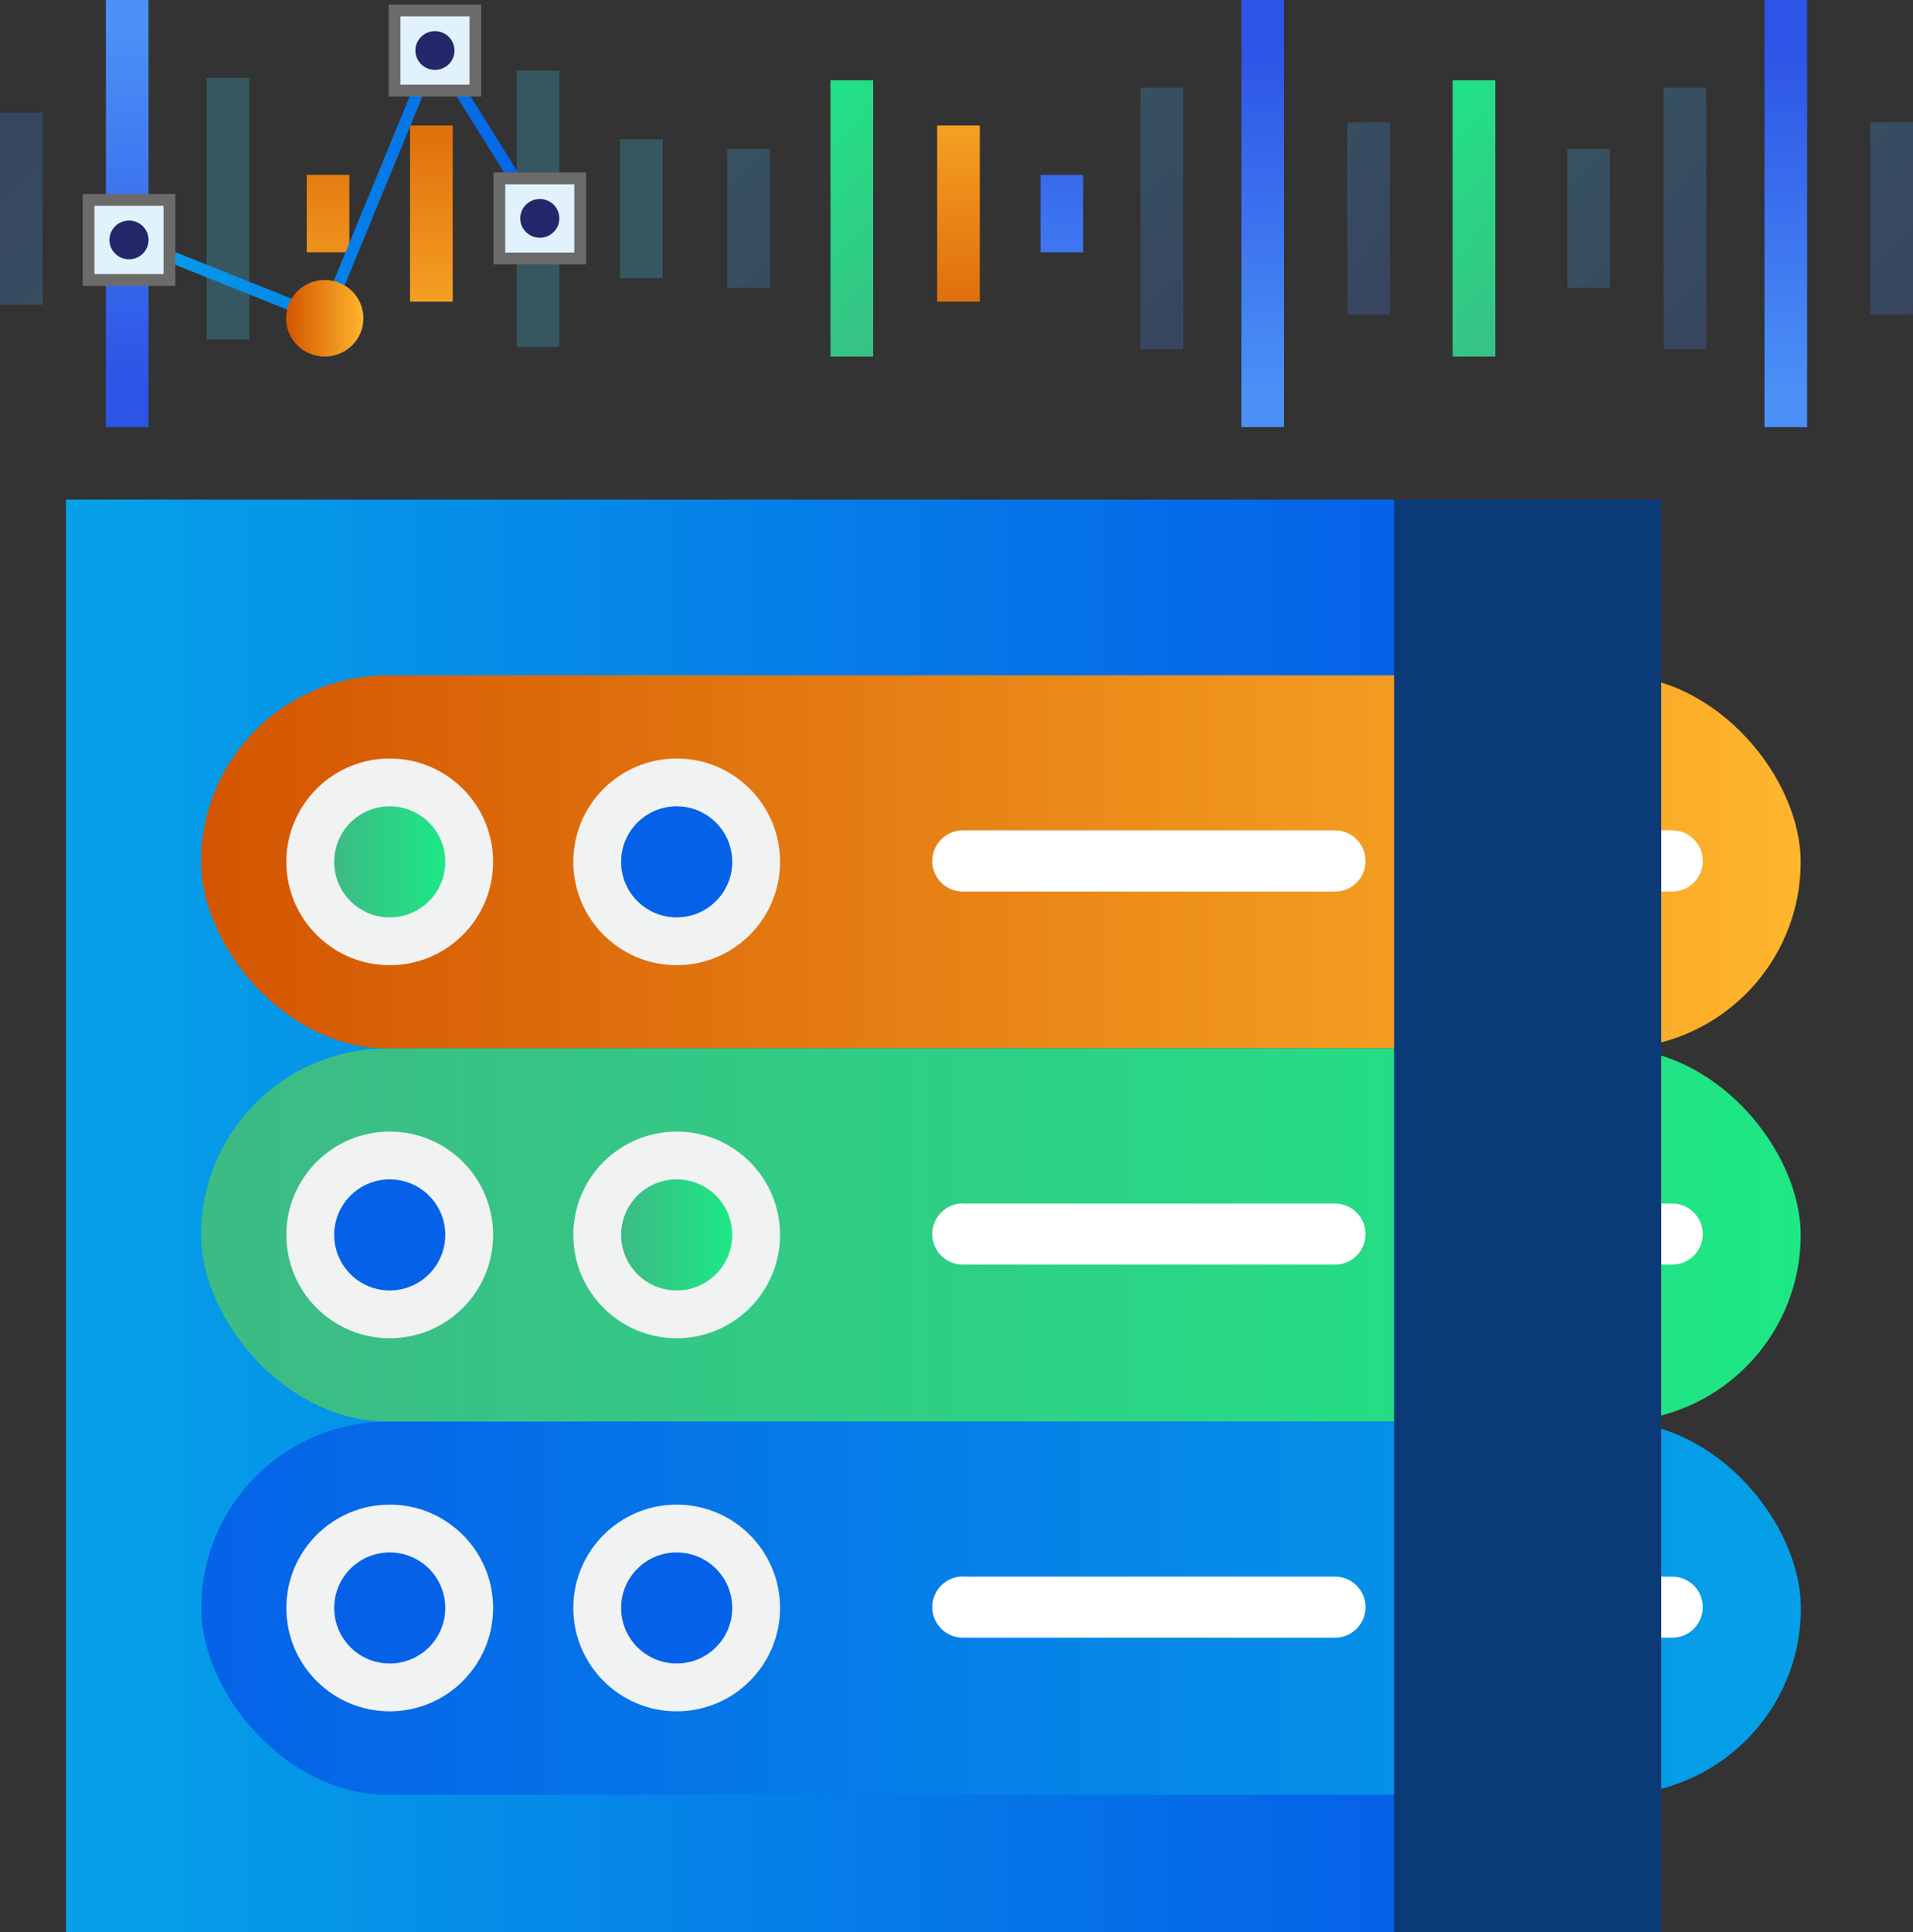
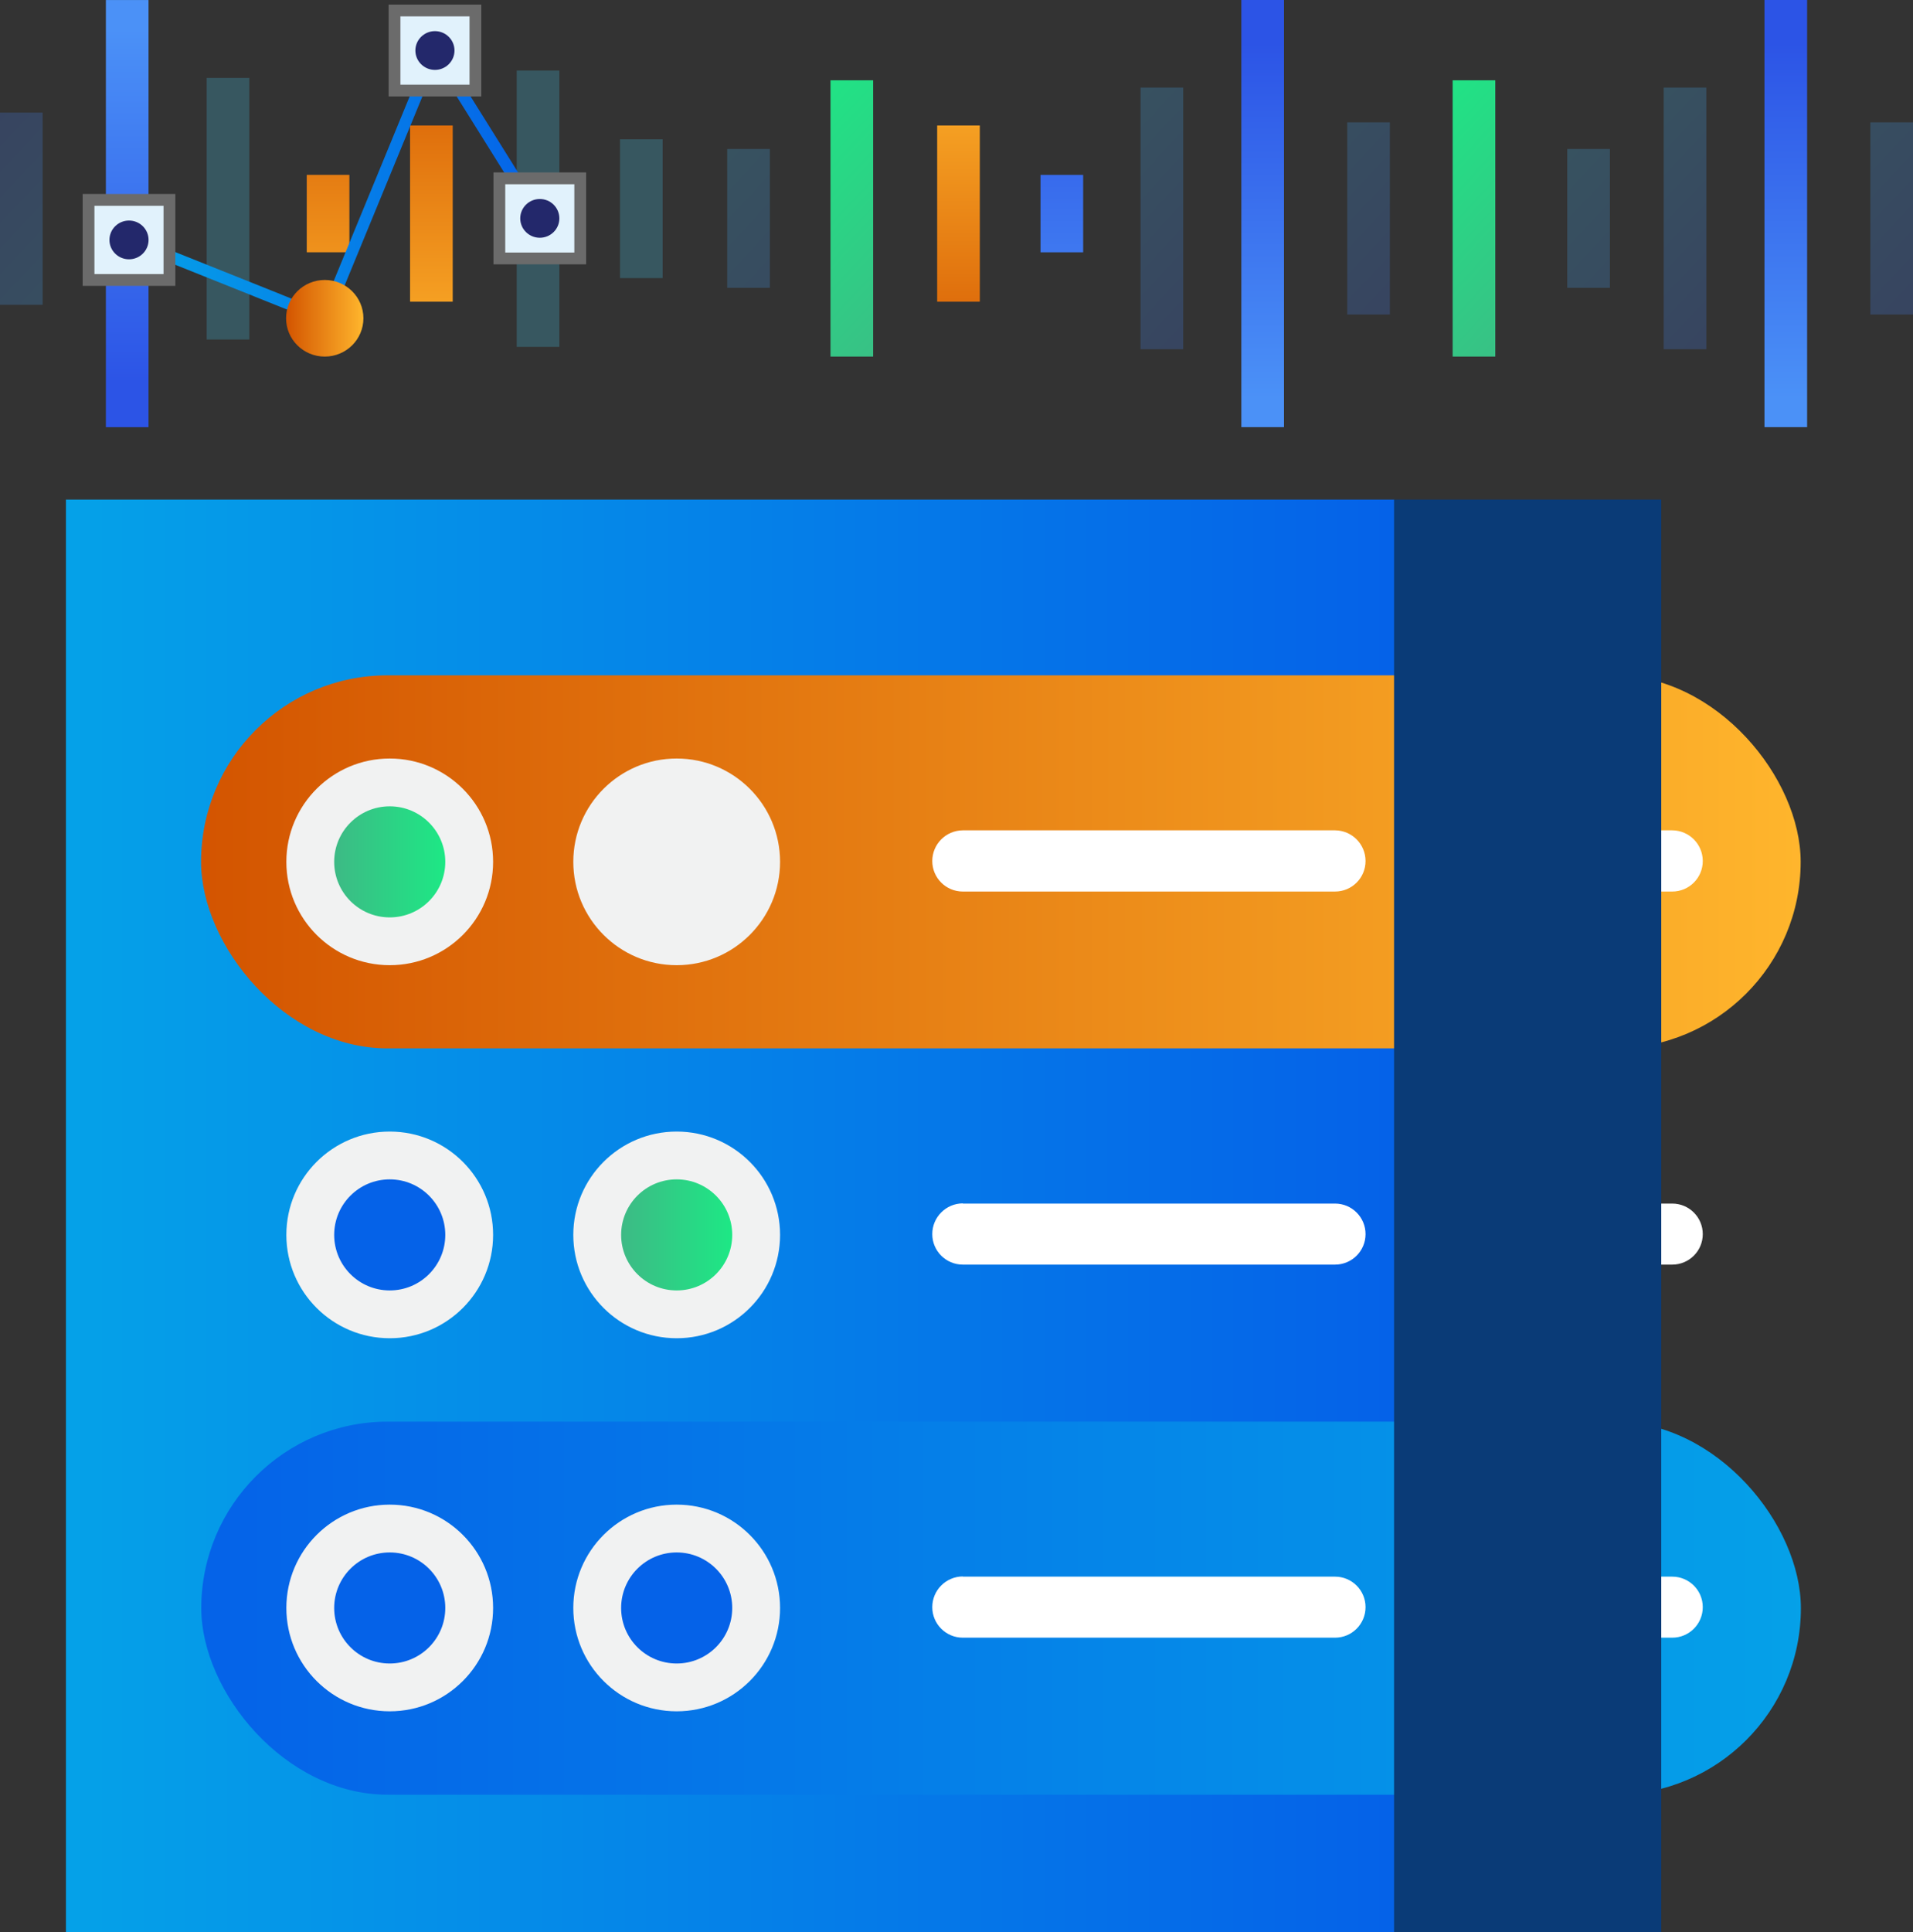
<svg xmlns="http://www.w3.org/2000/svg" width="103px" height="104px" viewBox="0 0 103 104" version="1.1">
  <rect x="0" y="0" width="103" height="104" fill="#333333" stroke="none" />
  <title>Group 2</title>
  <defs>
    <linearGradient x1="0%" y1="50.007%" x2="99.985%" y2="50.007%" id="linearGradient-1">
      <stop stop-color="#05A1E8" offset="0%" />
      <stop stop-color="#0562E8" offset="100%" />
    </linearGradient>
    <linearGradient x1="0%" y1="50%" x2="100.013%" y2="50%" id="linearGradient-2">
      <stop stop-color="#D35400" offset="0%" />
      <stop stop-color="#FFB62D" offset="100%" />
    </linearGradient>
    <linearGradient x1="0%" y1="50%" x2="99.817%" y2="50%" id="linearGradient-3">
      <stop stop-color="#3DBA85" offset="0%" />
      <stop stop-color="#1DE885" offset="100%" />
    </linearGradient>
    <linearGradient x1="0%" y1="50%" x2="100.013%" y2="50%" id="linearGradient-4">
      <stop stop-color="#3DBA85" offset="0%" />
      <stop stop-color="#1DE885" offset="100%" />
    </linearGradient>
    <linearGradient x1="0.183%" y1="50%" x2="100%" y2="50%" id="linearGradient-5">
      <stop stop-color="#3DBA85" offset="0%" />
      <stop stop-color="#1DE885" offset="100%" />
    </linearGradient>
    <linearGradient x1="0.013%" y1="50%" x2="100.013%" y2="50%" id="linearGradient-6">
      <stop stop-color="#05A1E8" offset="0%" />
      <stop stop-color="#0562E8" offset="100%" />
    </linearGradient>
    <linearGradient x1="50%" y1="6.837%" x2="50%" y2="89.568%" id="linearGradient-7">
      <stop stop-color="#4B91F7" offset="0%" />
      <stop stop-color="#2C54E6" offset="100%" />
    </linearGradient>
    <linearGradient x1="50%" y1="-188.116%" x2="50%" y2="268.366%" id="linearGradient-8">
      <stop stop-color="#D35400" offset="0%" />
      <stop stop-color="#FFB62D" offset="100%" />
    </linearGradient>
    <linearGradient x1="50%" y1="-54.623%" x2="50%" y2="145.927%" id="linearGradient-9">
      <stop stop-color="#D35400" offset="0%" />
      <stop stop-color="#FFB62D" offset="100%" />
    </linearGradient>
    <linearGradient x1="36.704%" y1="-5.901%" x2="91.247%" y2="223.464%" id="linearGradient-10">
      <stop stop-color="#4279E8" offset="0%" />
      <stop stop-color="#42C2E8" offset="100%" />
    </linearGradient>
    <linearGradient x1="-557.261%" y1="2146.483%" x2="-585.829%" y2="1982.941%" id="linearGradient-11">
      <stop stop-color="#4279E8" offset="0%" />
      <stop stop-color="#42C2E8" offset="100%" />
    </linearGradient>
    <linearGradient x1="-524.993%" y1="2059.729%" x2="-550.489%" y2="1905.582%" id="linearGradient-12">
      <stop stop-color="#4279E8" offset="0%" />
      <stop stop-color="#42C2E8" offset="100%" />
    </linearGradient>
    <linearGradient x1="-2264.318%" y1="4080.501%" x2="-2373.114%" y2="3750.108%" id="linearGradient-13">
      <stop stop-color="#4279E8" offset="0%" />
      <stop stop-color="#42C2E8" offset="100%" />
    </linearGradient>
    <linearGradient x1="50%" y1="-188.116%" x2="50%" y2="268.366%" id="linearGradient-14">
      <stop stop-color="#4B91F7" offset="0%" />
      <stop stop-color="#2C54E6" offset="100%" />
    </linearGradient>
    <linearGradient x1="36.701%" y1="-5.918%" x2="91.247%" y2="223.464%" id="linearGradient-15">
      <stop stop-color="#4279E8" offset="0%" />
      <stop stop-color="#42C2E8" offset="100%" />
    </linearGradient>
    <linearGradient x1="39.953%" y1="-7.506%" x2="68.523%" y2="156.036%" id="linearGradient-16">
      <stop stop-color="#4279E8" offset="0%" />
      <stop stop-color="#42C2E8" offset="100%" />
    </linearGradient>
    <linearGradient x1="-11.721%" y1="-137.455%" x2="97.068%" y2="192.962%" id="linearGradient-17">
      <stop stop-color="#4279E8" offset="0%" />
      <stop stop-color="#42C2E8" offset="100%" />
    </linearGradient>
    <linearGradient x1="50.077%" y1="6.837%" x2="50.077%" y2="89.568%" id="linearGradient-18">
      <stop stop-color="#4B91F7" offset="0%" />
      <stop stop-color="#2C54E6" offset="100%" />
    </linearGradient>
    <linearGradient x1="36.704%" y1="-5.918%" x2="91.247%" y2="223.464%" id="linearGradient-19">
      <stop stop-color="#4279E8" offset="0%" />
      <stop stop-color="#42C2E8" offset="100%" />
    </linearGradient>
    <linearGradient x1="39.955%" y1="-7.506%" x2="68.525%" y2="156.036%" id="linearGradient-20">
      <stop stop-color="#4279E8" offset="0%" />
      <stop stop-color="#42C2E8" offset="100%" />
    </linearGradient>
    <linearGradient x1="-11.721%" y1="-137.455%" x2="97.075%" y2="192.962%" id="linearGradient-21">
      <stop stop-color="#4279E8" offset="0%" />
      <stop stop-color="#42C2E8" offset="100%" />
    </linearGradient>
    <linearGradient x1="36.912%" y1="-29.132%" x2="62.406%" y2="125.003%" id="linearGradient-22">
      <stop stop-color="#3DBA85" offset="0%" />
      <stop stop-color="#1DE885" offset="100%" />
    </linearGradient>
    <linearGradient x1="36.91%" y1="-29.132%" x2="62.406%" y2="125.003%" id="linearGradient-23">
      <stop stop-color="#3DBA85" offset="0%" />
      <stop stop-color="#1DE885" offset="100%" />
    </linearGradient>
    <linearGradient x1="-0.295%" y1="49.463%" x2="100.687%" y2="49.463%" id="linearGradient-24">
      <stop stop-color="#05A1E8" offset="0%" />
      <stop stop-color="#0562E8" offset="100%" />
    </linearGradient>
    <linearGradient x1="0%" y1="50%" x2="100%" y2="50%" id="linearGradient-25">
      <stop stop-color="#D35400" offset="0%" />
      <stop stop-color="#FFB62D" offset="100%" />
    </linearGradient>
  </defs>
  <g id="Page-1" stroke="none" stroke-width="1" fill="none" fill-rule="evenodd">
    <g id="Artboard" transform="translate(-8, -9)">
      <g id="Group-2" transform="translate(8, 9)">
        <rect id="Rectangle" fill="url(#linearGradient-1)" fill-rule="nonzero" x="3.55" y="26.89" width="71.519" height="77.11" />
        <rect id="Rectangle" fill="url(#linearGradient-2)" fill-rule="nonzero" x="10.826" y="36.349" width="86.126" height="20.08" rx="10.04" />
        <ellipse id="Oval" fill="#F1F2F2" fill-rule="nonzero" cx="20.984" cy="46.389" rx="5.566" ry="5.562" />
        <ellipse id="Oval" fill="#F1F2F2" fill-rule="nonzero" cx="36.434" cy="46.389" rx="5.566" ry="5.562" />
        <ellipse id="Oval" fill="url(#linearGradient-3)" fill-rule="nonzero" cx="20.984" cy="46.389" rx="2.991" ry="2.989" />
-         <ellipse id="Oval" fill="#0562E8" fill-rule="nonzero" cx="36.434" cy="46.389" rx="2.991" ry="2.989" />
        <path d="M51.84,44.692 L71.881,44.692 C72.79,44.698 73.524,45.436 73.524,46.345 L73.524,46.345 C73.524,47.252 72.789,47.987 71.881,47.987 L51.84,47.987 C50.932,47.987 50.196,47.252 50.196,46.345 L50.196,46.345 C50.196,45.436 50.93,44.698 51.84,44.692 L51.84,44.692 Z" id="Path" fill="#FFFFFF" fill-rule="nonzero" />
        <path d="M78.674,44.692 L90.037,44.692 C90.947,44.698 91.681,45.436 91.681,46.345 L91.681,46.345 C91.681,47.252 90.945,47.987 90.037,47.987 L78.674,47.987 C77.772,47.976 77.043,47.247 77.031,46.345 L77.031,46.345 C77.037,45.439 77.767,44.704 78.674,44.692 L78.674,44.692 Z" id="Path" fill="#FFFFFF" fill-rule="nonzero" />
-         <rect id="Rectangle" fill="url(#linearGradient-4)" fill-rule="nonzero" x="10.826" y="56.429" width="86.126" height="20.08" rx="10.04" />
        <ellipse id="Oval" fill="#F1F2F2" fill-rule="nonzero" cx="20.984" cy="66.468" rx="5.566" ry="5.562" />
        <ellipse id="Oval" fill="#F1F2F2" fill-rule="nonzero" cx="36.434" cy="66.468" rx="5.566" ry="5.562" />
        <ellipse id="Oval" fill="#0562E8" fill-rule="nonzero" cx="20.984" cy="66.468" rx="2.991" ry="2.989" />
        <ellipse id="Oval" fill="url(#linearGradient-5)" fill-rule="nonzero" cx="36.434" cy="66.468" rx="2.991" ry="2.989" />
        <path d="M51.84,64.782 L71.881,64.782 C72.789,64.782 73.524,65.518 73.524,66.425 L73.524,66.425 C73.524,67.332 72.789,68.067 71.881,68.067 L51.84,68.067 C50.932,68.067 50.196,67.332 50.196,66.425 L50.196,66.425 C50.196,65.516 50.93,64.777 51.84,64.771 L51.84,64.771 L51.84,64.782 Z" id="Path" fill="#FFFFFF" fill-rule="nonzero" />
        <path d="M78.674,64.782 L90.037,64.782 C90.945,64.782 91.681,65.518 91.681,66.425 L91.681,66.425 C91.681,67.332 90.945,68.067 90.037,68.067 L78.674,68.067 C77.769,68.061 77.037,67.329 77.031,66.425 L77.031,66.425 C77.031,65.518 77.767,64.782 78.674,64.782 L78.674,64.782 Z" id="Path" fill="#FFFFFF" fill-rule="nonzero" />
        <rect id="Rectangle" fill="url(#linearGradient-6)" fill-rule="nonzero" transform="translate(53.9, 86.559) rotate(180) translate(-53.9, -86.559) " x="10.837" y="76.519" width="86.126" height="20.08" rx="10.04" />
        <ellipse id="Oval" fill="#F1F2F2" fill-rule="nonzero" cx="20.984" cy="86.548" rx="5.566" ry="5.562" />
        <ellipse id="Oval" fill="#F1F2F2" fill-rule="nonzero" cx="36.434" cy="86.548" rx="5.566" ry="5.562" />
        <ellipse id="Oval" fill="#0562E8" fill-rule="nonzero" cx="20.984" cy="86.548" rx="2.991" ry="2.989" />
        <ellipse id="Oval" fill="#0562E8" fill-rule="nonzero" cx="36.434" cy="86.548" rx="2.991" ry="2.989" />
        <path d="M51.84,84.862 L71.881,84.862 C72.789,84.862 73.524,85.597 73.524,86.504 L73.524,86.504 C73.524,87.411 72.789,88.147 71.881,88.147 L51.84,88.147 C50.932,88.147 50.196,87.411 50.196,86.504 L50.196,86.504 C50.196,85.595 50.93,84.857 51.84,84.851 L51.84,84.851 L51.84,84.862 Z" id="Path" fill="#FFFFFF" fill-rule="nonzero" />
-         <path d="M78.674,84.862 L90.037,84.862 C90.945,84.862 91.681,85.597 91.681,86.504 L91.681,86.504 C91.681,87.411 90.945,88.147 90.037,88.147 L78.674,88.147 C77.769,88.141 77.037,87.409 77.031,86.504 L77.031,86.504 C77.031,85.597 77.767,84.862 78.674,84.862 Z" id="Path" fill="#FFFFFF" fill-rule="nonzero" />
+         <path d="M78.674,84.862 L90.037,84.862 C90.945,84.862 91.681,85.597 91.681,86.504 L91.681,86.504 C91.681,87.411 90.945,88.147 90.037,88.147 L78.674,88.147 C77.769,88.141 77.037,87.409 77.031,86.504 L77.031,86.504 C77.031,85.597 77.767,84.862 78.674,84.862 " id="Path" fill="#FFFFFF" fill-rule="nonzero" />
        <rect id="Rectangle" fill="#0A3B77" fill-rule="nonzero" x="75.059" y="26.89" width="14.387" height="77.11" />
        <g id="Group-10" transform="translate(0, 0)">
          <rect id="Rectangle" fill="url(#linearGradient-7)" fill-rule="nonzero" x="5.701" y="0.002" width="2.296" height="22.99" />
          <rect id="Rectangle" fill="url(#linearGradient-8)" fill-rule="nonzero" x="16.516" y="9.412" width="2.296" height="4.167" />
          <rect id="Rectangle" fill="url(#linearGradient-9)" fill-rule="nonzero" x="22.079" y="6.754" width="2.296" height="9.484" />
          <g id="Group" opacity="0.25" transform="translate(0, 3.799)" fill-rule="nonzero">
            <rect id="Rectangle" fill="url(#linearGradient-10)" x="2.50967549e-15" y="2.262" width="2.296" height="10.344" />
            <rect id="Rectangle" fill="url(#linearGradient-11)" x="11.128" y="0.394" width="2.296" height="14.081" />
            <rect id="Rectangle" fill="url(#linearGradient-12)" x="27.82" y="-1.02352405e-14" width="2.296" height="14.871" />
            <rect id="Rectangle" fill="url(#linearGradient-13)" x="33.383" y="3.698" width="2.296" height="7.471" />
          </g>
          <rect id="Rectangle" fill="url(#linearGradient-7)" fill-rule="nonzero" transform="translate(67.985, 11.495) rotate(180) translate(-67.985, -11.495) " x="66.837" y="2.55881012e-14" width="2.296" height="22.99" />
          <rect id="Rectangle" fill="url(#linearGradient-14)" fill-rule="nonzero" transform="translate(57.172, 11.497) rotate(180) translate(-57.172, -11.497) " x="56.024" y="9.414" width="2.296" height="4.167" />
          <rect id="Rectangle" fill="url(#linearGradient-9)" fill-rule="nonzero" transform="translate(51.607, 11.496) rotate(180) translate(-51.607, -11.496) " x="50.459" y="6.754" width="2.296" height="9.484" />
          <g id="Group" opacity="0.25" transform="translate(39.155, 4.716)" fill-rule="nonzero">
            <rect id="Rectangle" fill="url(#linearGradient-15)" transform="translate(34.531, 7.041) rotate(180) translate(-34.531, -7.041) " x="33.383" y="1.869" width="2.296" height="10.344" />
            <rect id="Rectangle" fill="url(#linearGradient-16)" transform="translate(23.403, 7.04) rotate(180) translate(-23.403, -7.04) " x="22.255" y="-1.02352405e-14" width="2.296" height="14.081" />
            <rect id="Rectangle" fill="url(#linearGradient-17)" transform="translate(1.148, 7.041) rotate(180) translate(-1.148, -7.041) " x="-1.0038702e-14" y="3.306" width="2.296" height="7.471" />
          </g>
          <rect id="Rectangle" fill="url(#linearGradient-18)" fill-rule="nonzero" transform="translate(96.151, 11.495) rotate(180) translate(-96.151, -11.495) " x="95.003" y="2.55881012e-14" width="2.296" height="22.99" />
          <g id="Group" opacity="0.25" transform="translate(84.384, 4.716)" fill-rule="nonzero">
            <rect id="Rectangle" fill="url(#linearGradient-19)" transform="translate(17.468, 7.041) rotate(180) translate(-17.468, -7.041) " x="16.32" y="1.869" width="2.296" height="10.344" />
            <rect id="Rectangle" fill="url(#linearGradient-20)" transform="translate(6.34, 7.04) rotate(180) translate(-6.34, -7.04) " x="5.192" y="-1.02352405e-14" width="2.296" height="14.081" />
            <rect id="Rectangle" fill="url(#linearGradient-21)" transform="translate(1.148, 7.041) rotate(180) translate(-1.148, -7.041) " x="-2.00774039e-14" y="3.306" width="2.296" height="7.471" />
          </g>
          <rect id="Rectangle" fill="url(#linearGradient-22)" fill-rule="nonzero" transform="translate(45.865, 11.757) rotate(180) translate(-45.865, -11.757) " x="44.718" y="4.321" width="2.296" height="14.871" />
          <rect id="Rectangle" fill="url(#linearGradient-23)" fill-rule="nonzero" transform="translate(79.362, 11.757) rotate(180) translate(-79.362, -11.757) " x="78.214" y="4.321" width="2.296" height="14.871" />
          <polyline id="Path" stroke="url(#linearGradient-24)" stroke-width="0.635" points="6.946 12.914 17.485 17.131 23.418 2.719 29.064 11.754" />
          <rect id="Rectangle" stroke="#6B6B6B" stroke-width="0.635" fill="#E1F2FC" fill-rule="nonzero" x="4.768" y="10.759" width="4.355" height="4.311" />
          <ellipse id="Oval" fill="#23286B" fill-rule="nonzero" cx="6.946" cy="12.914" rx="1.053" ry="1.043" />
          <rect id="Rectangle" stroke="#6B6B6B" stroke-width="0.635" fill="#E1F2FC" fill-rule="nonzero" x="21.242" y="0.564" width="4.355" height="4.311" />
          <ellipse id="Oval" fill="#23286B" fill-rule="nonzero" cx="23.418" cy="2.719" rx="1.053" ry="1.043" />
          <rect id="Rectangle" stroke="#6B6B6B" stroke-width="0.635" fill="#E1F2FC" fill-rule="nonzero" x="26.886" y="9.599" width="4.355" height="4.311" />
          <ellipse id="Oval" fill="#23286B" fill-rule="nonzero" cx="29.064" cy="11.754" rx="1.053" ry="1.043" />
          <ellipse id="Oval" fill="url(#linearGradient-25)" fill-rule="nonzero" cx="17.485" cy="17.131" rx="2.082" ry="2.062" />
        </g>
      </g>
    </g>
  </g>
</svg>